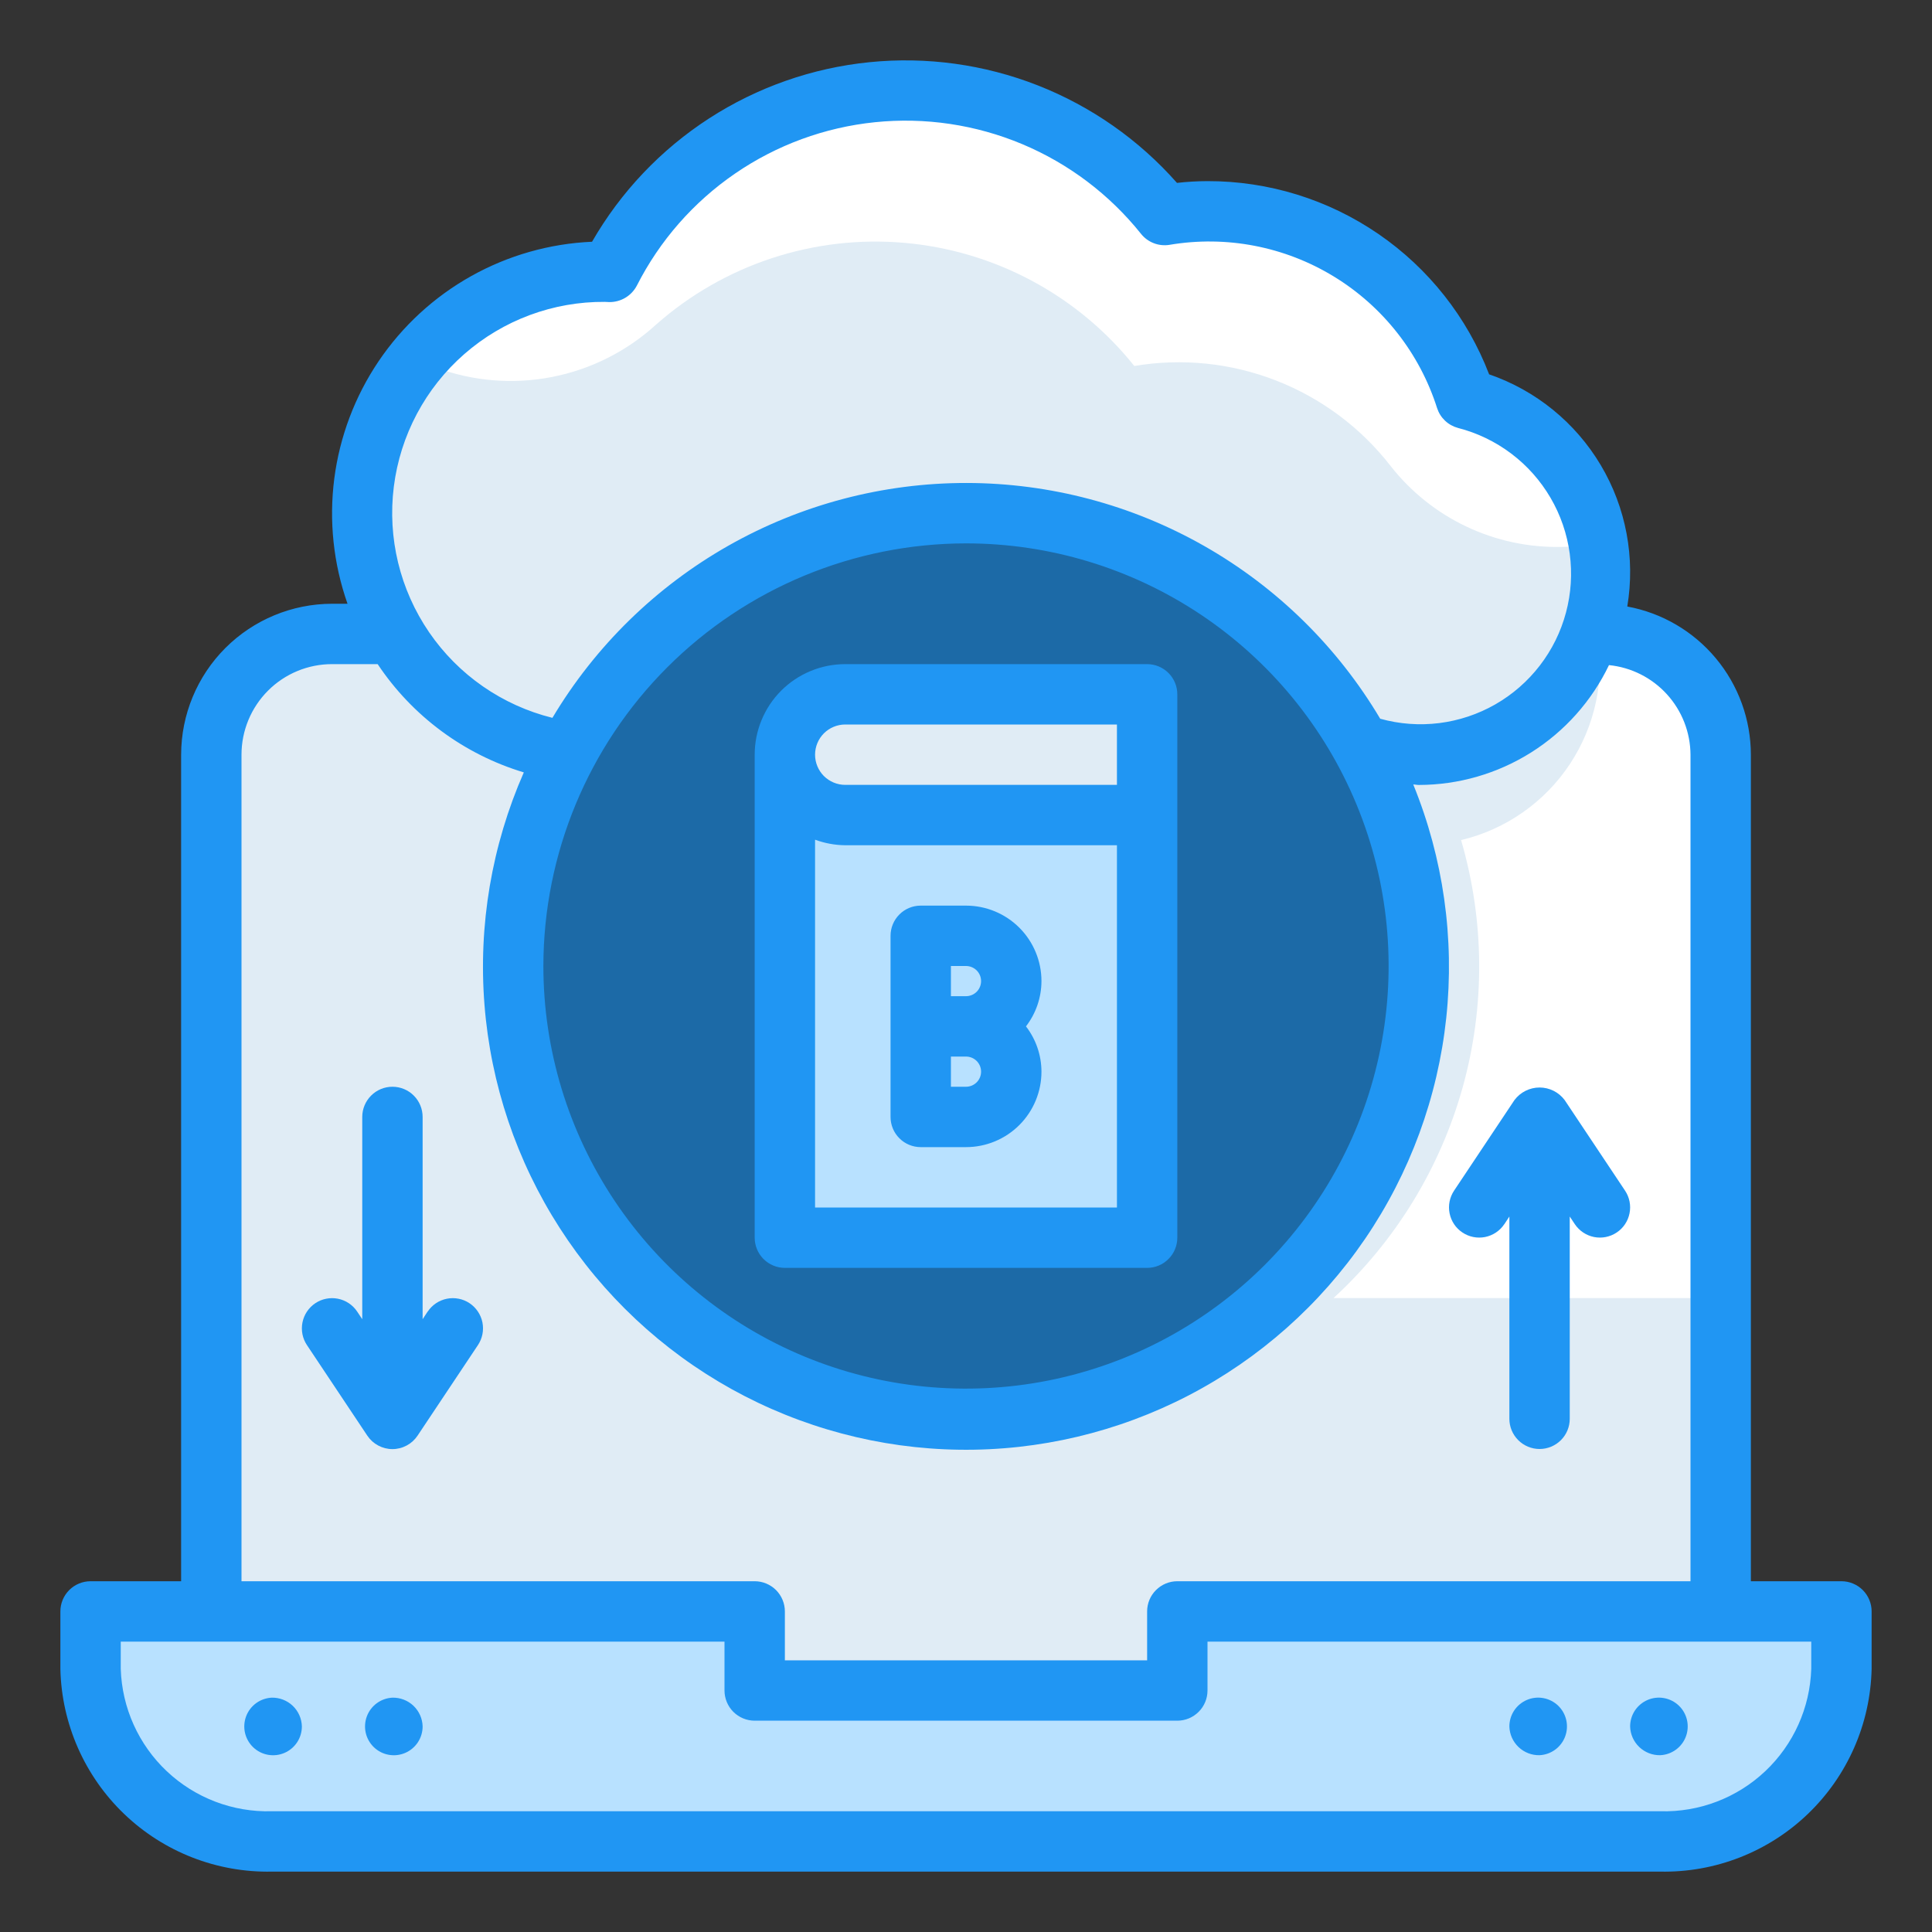
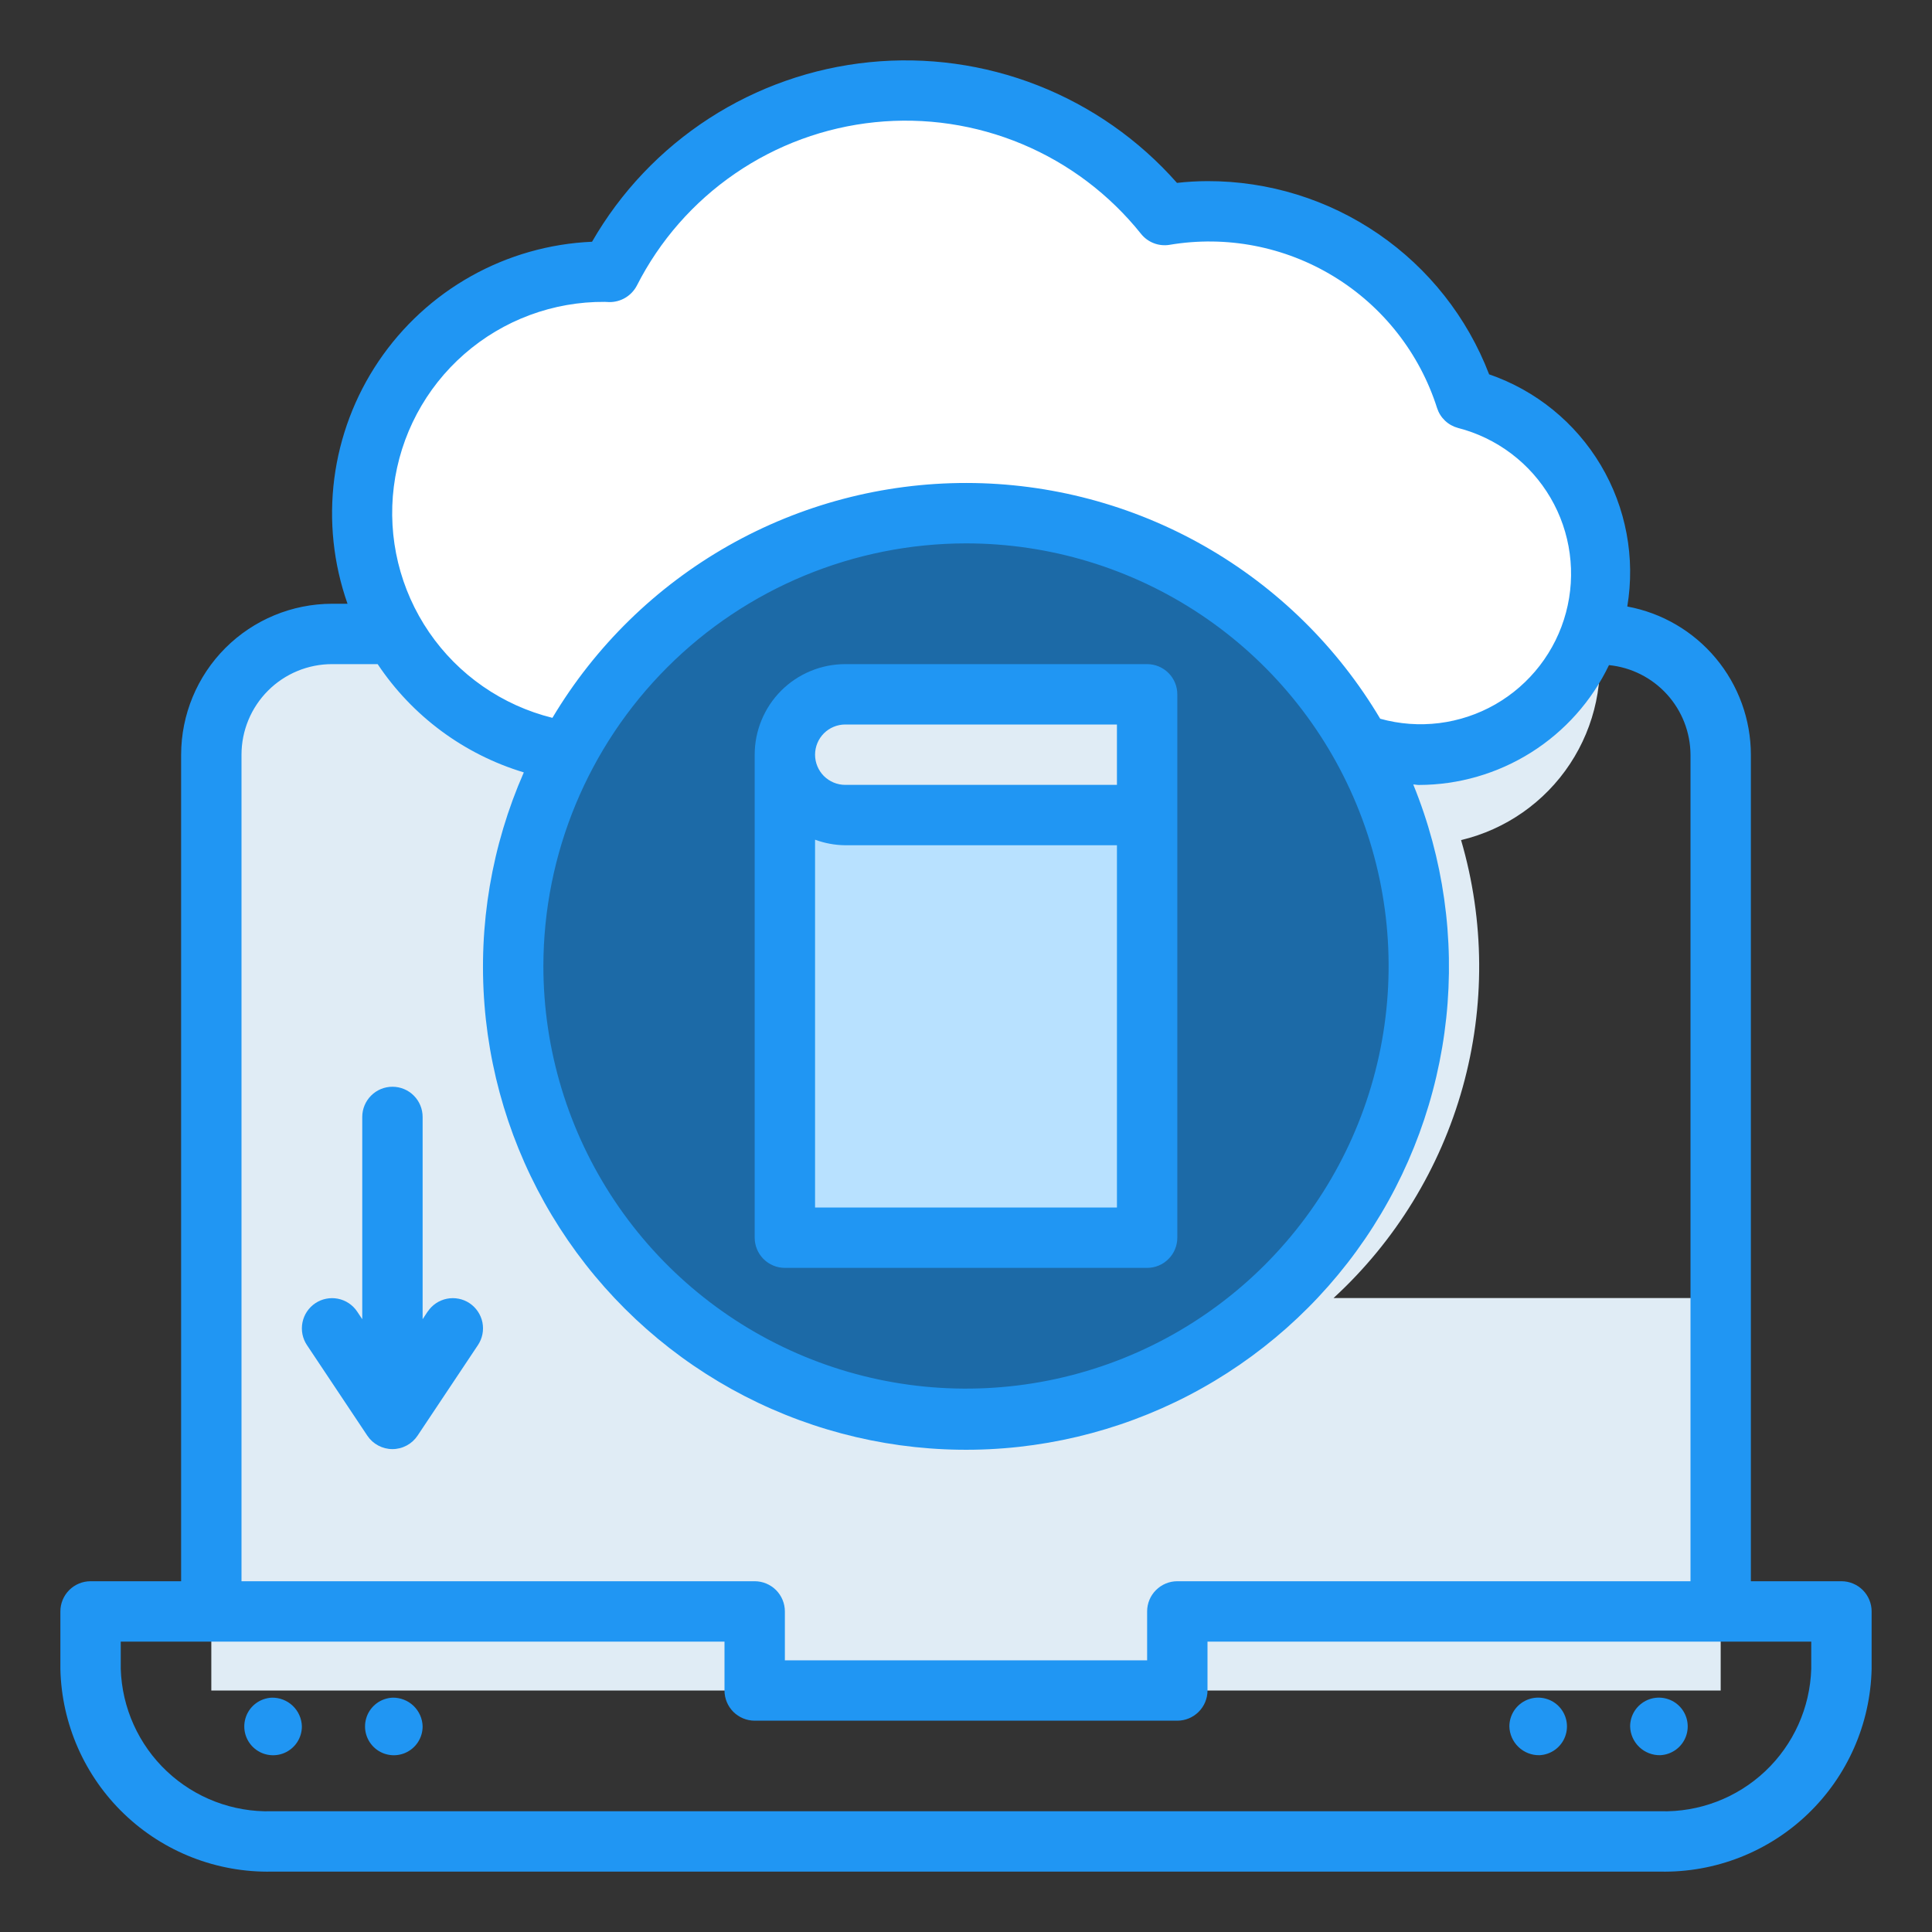
<svg xmlns="http://www.w3.org/2000/svg" width="72" height="72" viewBox="0 0 72 72" fill="none">
  <rect x="0" y="0" width="72" height="72" fill="#333333" stroke="none" />
-   <path d="M12.375 23.625H59.625C60.819 23.625 61.963 24.099 62.807 24.943C63.651 25.787 64.125 26.931 64.125 28.125V63H7.875V28.125C7.875 26.931 8.349 25.787 9.193 24.943C10.037 24.099 11.181 23.625 12.375 23.625Z" fill="white" />
  <path d="M49.696 48.375C52.002 46.257 53.669 43.536 54.51 40.52C55.35 37.504 55.329 34.313 54.45 31.308C56.114 30.911 57.565 29.897 58.508 28.47C59.451 27.043 59.816 25.311 59.529 23.625H12.375C11.181 23.625 10.037 24.099 9.193 24.943C8.349 25.787 7.875 26.931 7.875 28.125V63H64.125V48.375H49.696Z" fill="#E0ECF5" />
-   <path d="M43.875 60.054V63H28.125V60.054H3.375V62.197C3.419 63.944 4.154 65.603 5.42 66.808C6.685 68.013 8.378 68.667 10.125 68.625H61.875C63.622 68.667 65.315 68.013 66.58 66.808C67.846 65.603 68.581 63.944 68.625 62.197V60.054H43.875Z" fill="#B8E1FF" />
  <path d="M54.623 14.862C53.89 12.561 52.351 10.602 50.29 9.344C48.228 8.086 45.782 7.613 43.4 8.013C42.109 6.398 40.433 5.132 38.526 4.332C36.618 3.532 34.541 3.224 32.483 3.435C30.426 3.646 28.455 4.371 26.75 5.541C25.045 6.712 23.661 8.292 22.725 10.136C22.647 10.136 22.572 10.125 22.5 10.125C21.087 10.124 19.693 10.455 18.431 11.093C17.17 11.731 16.076 12.657 15.24 13.796C14.403 14.935 13.846 16.255 13.614 17.649C13.382 19.043 13.482 20.473 13.906 21.821C14.329 23.17 15.064 24.399 16.051 25.411C17.038 26.422 18.25 27.187 19.588 27.643C20.926 28.099 22.352 28.234 23.752 28.036C25.151 27.838 26.484 27.314 27.643 26.505C29.475 27.549 31.544 28.107 33.652 28.124C35.761 28.142 37.838 27.62 39.688 26.607C41.126 27.503 42.767 28.02 44.458 28.112C46.15 28.203 47.837 27.864 49.363 27.128C50.188 27.636 51.112 27.96 52.074 28.078C53.035 28.197 54.011 28.106 54.934 27.814C55.858 27.521 56.707 27.033 57.425 26.383C58.143 25.733 58.713 24.935 59.095 24.045C59.477 23.155 59.663 22.193 59.64 21.225C59.617 20.256 59.386 19.304 58.962 18.433C58.538 17.562 57.931 16.793 57.184 16.177C56.436 15.561 55.564 15.114 54.628 14.866L54.623 14.862Z" fill="white" />
-   <path d="M59.539 20.352L58.189 20.382C56.968 20.408 55.757 20.149 54.653 19.626C53.549 19.104 52.581 18.331 51.827 17.37C50.721 15.943 49.247 14.842 47.565 14.185C45.882 13.527 44.053 13.339 42.272 13.639C41.227 12.332 39.928 11.252 38.453 10.463C36.979 9.674 35.359 9.193 33.693 9.049C32.027 8.904 30.349 9.1 28.76 9.623C27.172 10.146 25.706 10.987 24.453 12.094C23.363 13.09 22.02 13.767 20.572 14.049C19.123 14.332 17.624 14.21 16.24 13.696L15.535 13.425C14.163 15.106 13.444 17.227 13.512 19.396C13.58 21.565 14.429 23.636 15.903 25.229C17.378 26.821 19.378 27.828 21.535 28.062C23.693 28.297 25.862 27.744 27.644 26.505C29.476 27.549 31.545 28.107 33.653 28.125C35.761 28.142 37.839 27.62 39.688 26.608C41.126 27.503 42.767 28.021 44.459 28.112C46.151 28.203 47.838 27.865 49.364 27.128C50.458 27.811 51.726 28.163 53.016 28.144C54.306 28.125 55.562 27.734 56.636 27.02C57.71 26.305 58.555 25.296 59.071 24.114C59.586 22.931 59.751 21.626 59.544 20.352H59.539Z" fill="#E0ECF5" />
  <path d="M36 52.875C45.32 52.875 52.875 45.32 52.875 36C52.875 26.68 45.32 19.125 36 19.125C26.68 19.125 19.125 26.68 19.125 36C19.125 45.32 26.68 52.875 36 52.875Z" fill="#1C6AA7" />
  <path d="M29.25 28.125H42.75V46.125H29.25V28.125Z" fill="#B8E1FF" />
  <path d="M31.5 25.875H42.75V30.375H31.5C30.903 30.375 30.331 30.138 29.909 29.716C29.487 29.294 29.25 28.722 29.25 28.125C29.25 27.528 29.487 26.956 29.909 26.534C30.331 26.112 30.903 25.875 31.5 25.875Z" fill="#E0ECF5" />
  <path d="M68.625 58.928H65.25V28.125C65.248 26.812 64.786 25.541 63.944 24.532C63.103 23.524 61.936 22.841 60.644 22.603C60.948 20.785 60.598 18.918 59.655 17.333C58.712 15.749 57.238 14.55 55.495 13.95C54.681 11.828 53.242 10.003 51.367 8.718C49.493 7.432 47.273 6.746 45 6.75C44.62 6.751 44.24 6.773 43.863 6.816C42.447 5.21 40.668 3.964 38.675 3.182C36.682 2.4 34.531 2.103 32.4 2.318C30.27 2.532 28.221 3.251 26.423 4.414C24.626 5.578 23.131 7.153 22.064 9.009C20.482 9.078 18.939 9.517 17.558 10.29C16.177 11.063 14.997 12.149 14.111 13.46C13.225 14.772 12.659 16.273 12.457 17.842C12.256 19.412 12.425 21.007 12.951 22.5H12.375C10.884 22.502 9.454 23.095 8.399 24.149C7.345 25.204 6.752 26.634 6.75 28.125V58.928H3.375C3.077 58.928 2.79 59.047 2.579 59.258C2.369 59.469 2.25 59.755 2.25 60.053V62.197C2.296 64.242 3.15 66.185 4.627 67.601C6.103 69.017 8.08 69.789 10.125 69.75H61.875C63.92 69.789 65.897 69.017 67.373 67.601C68.85 66.185 69.704 64.242 69.75 62.197V60.053C69.75 59.755 69.632 59.469 69.421 59.258C69.21 59.047 68.923 58.928 68.625 58.928ZM22.542 11.25L22.707 11.258C22.918 11.26 23.125 11.204 23.306 11.096C23.487 10.988 23.635 10.831 23.733 10.645C24.584 8.968 25.842 7.533 27.392 6.469C28.941 5.405 30.733 4.747 32.603 4.555C34.473 4.363 36.361 4.644 38.095 5.371C39.828 6.098 41.352 7.249 42.525 8.718C42.649 8.872 42.812 8.992 42.997 9.063C43.182 9.135 43.383 9.156 43.579 9.125C45.697 8.766 47.872 9.184 49.706 10.303C51.539 11.421 52.907 13.164 53.557 15.211C53.615 15.389 53.716 15.549 53.852 15.678C53.988 15.807 54.154 15.899 54.334 15.948C55.052 16.132 55.727 16.457 56.319 16.904C56.911 17.35 57.408 17.91 57.782 18.549C58.157 19.189 58.4 19.897 58.499 20.632C58.598 21.367 58.551 22.114 58.359 22.83C58.168 23.547 57.836 24.218 57.383 24.805C56.931 25.392 56.366 25.884 55.723 26.252C55.079 26.62 54.368 26.856 53.633 26.948C52.897 27.039 52.15 26.984 51.436 26.785C49.848 24.11 47.592 21.894 44.89 20.354C42.188 18.814 39.132 18.003 36.021 17.999C32.911 17.996 29.853 18.801 27.147 20.335C24.442 21.87 22.181 24.081 20.587 26.752C18.718 26.288 17.083 25.155 15.994 23.566C14.905 21.977 14.436 20.044 14.677 18.133C14.918 16.222 15.851 14.465 17.301 13.197C18.751 11.928 20.615 11.235 22.542 11.25ZM36 20.25C39.115 20.25 42.16 21.174 44.75 22.904C47.34 24.635 49.359 27.095 50.551 29.973C51.743 32.851 52.055 36.017 51.447 39.073C50.84 42.128 49.34 44.934 47.137 47.137C44.934 49.34 42.128 50.84 39.073 51.447C36.017 52.055 32.851 51.743 29.973 50.551C27.095 49.359 24.635 47.34 22.904 44.75C21.174 42.16 20.25 39.115 20.25 36C20.255 31.824 21.915 27.821 24.868 24.868C27.821 21.915 31.824 20.254 36 20.25ZM9 28.125C9 27.23 9.356 26.371 9.989 25.738C10.621 25.105 11.48 24.75 12.375 24.75H14.074C15.366 26.687 17.292 28.113 19.521 28.785C18.325 31.506 17.821 34.481 18.055 37.444C18.288 40.407 19.252 43.266 20.86 45.765C22.468 48.265 24.669 50.328 27.268 51.77C29.867 53.211 32.783 53.987 35.755 54.027C38.727 54.068 41.662 53.371 44.3 52.001C46.937 50.63 49.194 48.628 50.869 46.173C52.544 43.718 53.584 40.886 53.898 37.93C54.212 34.975 53.79 31.988 52.668 29.235C52.737 29.235 52.806 29.253 52.875 29.253C54.357 29.251 55.808 28.831 57.062 28.041C58.316 27.251 59.321 26.123 59.962 24.787C60.791 24.87 61.56 25.257 62.121 25.874C62.682 26.49 62.995 27.292 63 28.125V58.928H43.875C43.577 58.928 43.291 59.047 43.08 59.258C42.868 59.469 42.75 59.755 42.75 60.053V61.875H29.25V60.053C29.25 59.755 29.131 59.469 28.921 59.258C28.709 59.047 28.423 58.928 28.125 58.928H9V28.125ZM67.5 62.197C67.454 63.645 66.837 65.016 65.783 66.01C64.728 67.004 63.323 67.54 61.875 67.5H10.125C8.677 67.54 7.272 67.004 6.217 66.01C5.163 65.016 4.546 63.645 4.5 62.197V61.178H27V63C27 63.298 27.119 63.584 27.329 63.795C27.541 64.006 27.827 64.125 28.125 64.125H43.875C44.173 64.125 44.459 64.006 44.67 63.795C44.882 63.584 45 63.298 45 63V61.178H67.5V62.197Z" fill="#2096F3" />
  <path d="M57.375 65.411C57.585 65.401 57.787 65.329 57.957 65.205C58.126 65.081 58.256 64.91 58.329 64.713C58.402 64.517 58.416 64.303 58.369 64.098C58.322 63.893 58.216 63.707 58.064 63.562C57.912 63.417 57.72 63.32 57.514 63.283C57.307 63.245 57.094 63.27 56.901 63.352C56.708 63.435 56.543 63.573 56.427 63.748C56.312 63.923 56.25 64.129 56.25 64.339C56.257 64.63 56.38 64.906 56.591 65.107C56.802 65.308 57.084 65.418 57.375 65.411Z" fill="#2096F3" />
  <path d="M61.875 65.411C62.085 65.401 62.287 65.329 62.457 65.205C62.626 65.081 62.756 64.91 62.829 64.713C62.902 64.517 62.916 64.303 62.869 64.098C62.822 63.893 62.716 63.707 62.564 63.562C62.412 63.417 62.22 63.32 62.014 63.283C61.807 63.245 61.594 63.27 61.401 63.352C61.208 63.435 61.043 63.573 60.927 63.748C60.812 63.923 60.75 64.129 60.75 64.339C60.757 64.63 60.88 64.906 61.091 65.107C61.302 65.308 61.584 65.418 61.875 65.411Z" fill="#2096F3" />
  <path d="M10.125 63.267C9.915 63.278 9.713 63.349 9.543 63.473C9.374 63.597 9.244 63.768 9.171 63.965C9.098 64.162 9.084 64.376 9.131 64.581C9.178 64.785 9.285 64.972 9.437 65.117C9.589 65.262 9.78 65.359 9.987 65.396C10.194 65.433 10.407 65.409 10.6 65.326C10.793 65.243 10.958 65.105 11.073 64.93C11.189 64.754 11.25 64.549 11.25 64.338C11.243 64.047 11.12 63.771 10.909 63.57C10.698 63.369 10.416 63.261 10.125 63.267Z" fill="#2096F3" />
  <path d="M14.625 63.267C14.415 63.278 14.213 63.349 14.043 63.473C13.874 63.597 13.744 63.768 13.671 63.965C13.598 64.162 13.584 64.376 13.631 64.581C13.678 64.785 13.785 64.972 13.937 65.117C14.089 65.262 14.28 65.359 14.487 65.396C14.694 65.433 14.907 65.409 15.1 65.326C15.293 65.243 15.458 65.105 15.573 64.93C15.689 64.754 15.75 64.549 15.75 64.338C15.743 64.047 15.62 63.771 15.409 63.57C15.198 63.369 14.916 63.261 14.625 63.267Z" fill="#2096F3" />
-   <path d="M36 33.75H34.312C34.014 33.75 33.728 33.868 33.517 34.08C33.306 34.291 33.188 34.577 33.188 34.875V41.625C33.188 41.923 33.306 42.209 33.517 42.42C33.728 42.632 34.014 42.75 34.312 42.75H36C36.746 42.75 37.461 42.454 37.989 41.926C38.516 41.399 38.812 40.683 38.812 39.938C38.811 39.327 38.608 38.734 38.235 38.25C38.608 37.766 38.811 37.173 38.812 36.562C38.812 35.817 38.516 35.101 37.989 34.574C37.461 34.046 36.746 33.75 36 33.75ZM35.438 36H36C36.149 36 36.292 36.059 36.398 36.165C36.503 36.27 36.562 36.413 36.562 36.562C36.562 36.712 36.503 36.855 36.398 36.96C36.292 37.066 36.149 37.125 36 37.125H35.438V36ZM36 40.5H35.438V39.375H36C36.149 39.375 36.292 39.434 36.398 39.54C36.503 39.645 36.562 39.788 36.562 39.938C36.562 40.087 36.503 40.23 36.398 40.335C36.292 40.441 36.149 40.5 36 40.5Z" fill="#2096F3" />
  <path d="M29.25 47.25H42.75C43.048 47.25 43.334 47.132 43.545 46.92C43.757 46.709 43.875 46.423 43.875 46.125V25.875C43.875 25.577 43.757 25.291 43.545 25.079C43.334 24.869 43.048 24.75 42.75 24.75H31.5C30.605 24.75 29.746 25.106 29.113 25.738C28.481 26.371 28.125 27.23 28.125 28.125V46.125C28.125 46.423 28.244 46.709 28.454 46.92C28.666 47.132 28.952 47.25 29.25 47.25ZM30.375 45V31.293C30.735 31.426 31.116 31.496 31.5 31.5H41.625V45H30.375ZM31.5 27H41.625V29.25H31.5C31.202 29.25 30.916 29.131 30.704 28.921C30.494 28.709 30.375 28.423 30.375 28.125C30.375 27.827 30.494 27.541 30.704 27.329C30.916 27.119 31.202 27 31.5 27Z" fill="#2096F3" />
  <path d="M15.939 48.876L15.75 49.163V41.625C15.75 41.327 15.632 41.041 15.421 40.83C15.21 40.618 14.924 40.5 14.625 40.5C14.327 40.5 14.041 40.618 13.83 40.83C13.619 41.041 13.5 41.327 13.5 41.625V49.163L13.311 48.879C13.229 48.756 13.124 48.651 13.001 48.568C12.878 48.486 12.74 48.429 12.595 48.4C12.451 48.371 12.301 48.371 12.156 48.4C12.011 48.428 11.874 48.485 11.751 48.567C11.628 48.649 11.522 48.755 11.44 48.878C11.358 49 11.301 49.138 11.272 49.283C11.243 49.428 11.243 49.577 11.271 49.722C11.3 49.867 11.357 50.005 11.439 50.128L13.689 53.503C13.792 53.657 13.931 53.783 14.094 53.87C14.258 53.958 14.44 54.004 14.625 54.004C14.81 54.004 14.993 53.958 15.156 53.87C15.319 53.783 15.458 53.657 15.561 53.503L17.811 50.128C17.893 50.005 17.95 49.867 17.979 49.722C18.008 49.577 18.007 49.428 17.979 49.283C17.95 49.138 17.892 49 17.81 48.878C17.728 48.755 17.622 48.649 17.5 48.567C17.377 48.485 17.239 48.428 17.094 48.4C16.949 48.371 16.8 48.371 16.655 48.4C16.51 48.429 16.372 48.486 16.249 48.568C16.127 48.651 16.021 48.756 15.939 48.879V48.876Z" fill="#2096F3" />
-   <path d="M56.061 45.624L56.25 45.337V52.875C56.25 53.173 56.369 53.459 56.58 53.67C56.791 53.881 57.077 54 57.375 54C57.673 54 57.96 53.881 58.171 53.67C58.382 53.459 58.5 53.173 58.5 52.875V45.337L58.689 45.621C58.855 45.869 59.112 46.041 59.405 46.1C59.697 46.158 60.001 46.098 60.249 45.932C60.498 45.767 60.67 45.509 60.728 45.217C60.787 44.924 60.727 44.62 60.561 44.372L58.311 40.997C58.202 40.852 58.061 40.733 57.899 40.652C57.736 40.571 57.557 40.528 57.375 40.528C57.193 40.528 57.014 40.571 56.852 40.652C56.689 40.733 56.548 40.852 56.439 40.997L54.189 44.372C54.024 44.62 53.963 44.924 54.022 45.217C54.08 45.509 54.252 45.767 54.501 45.932C54.749 46.098 55.053 46.158 55.346 46.1C55.638 46.041 55.896 45.869 56.061 45.621V45.624Z" fill="#2096F3" />
</svg>